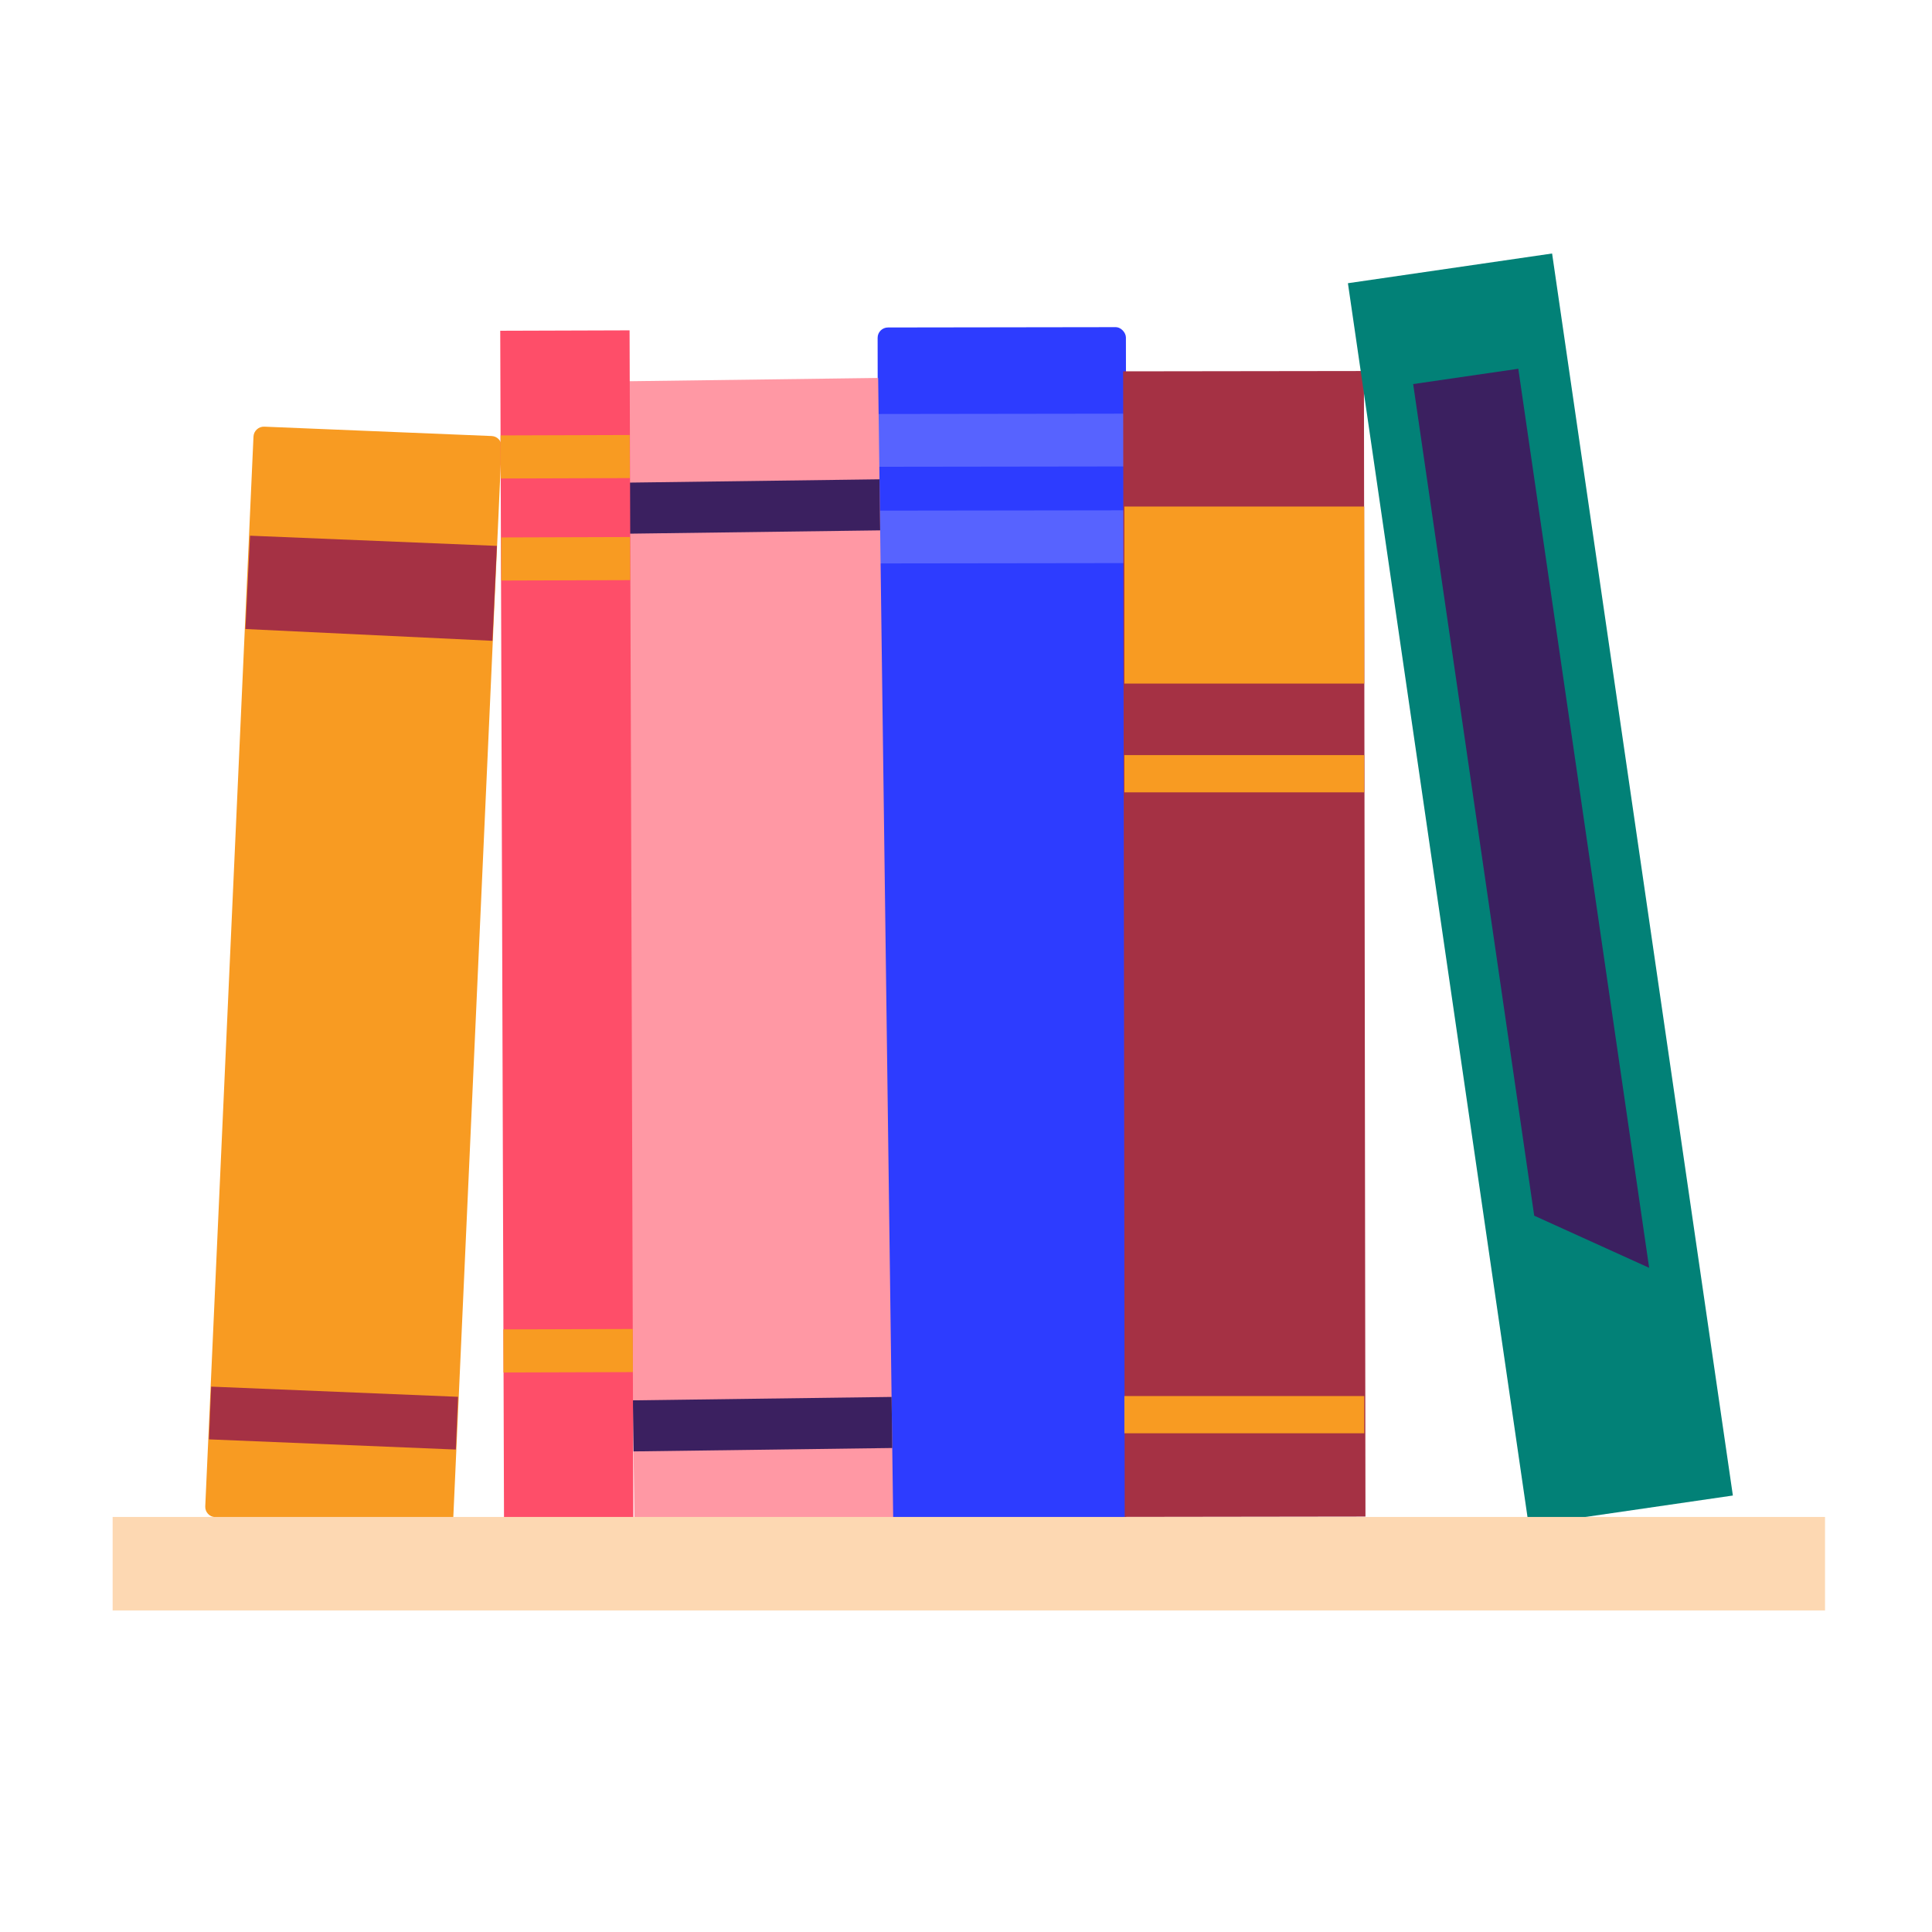
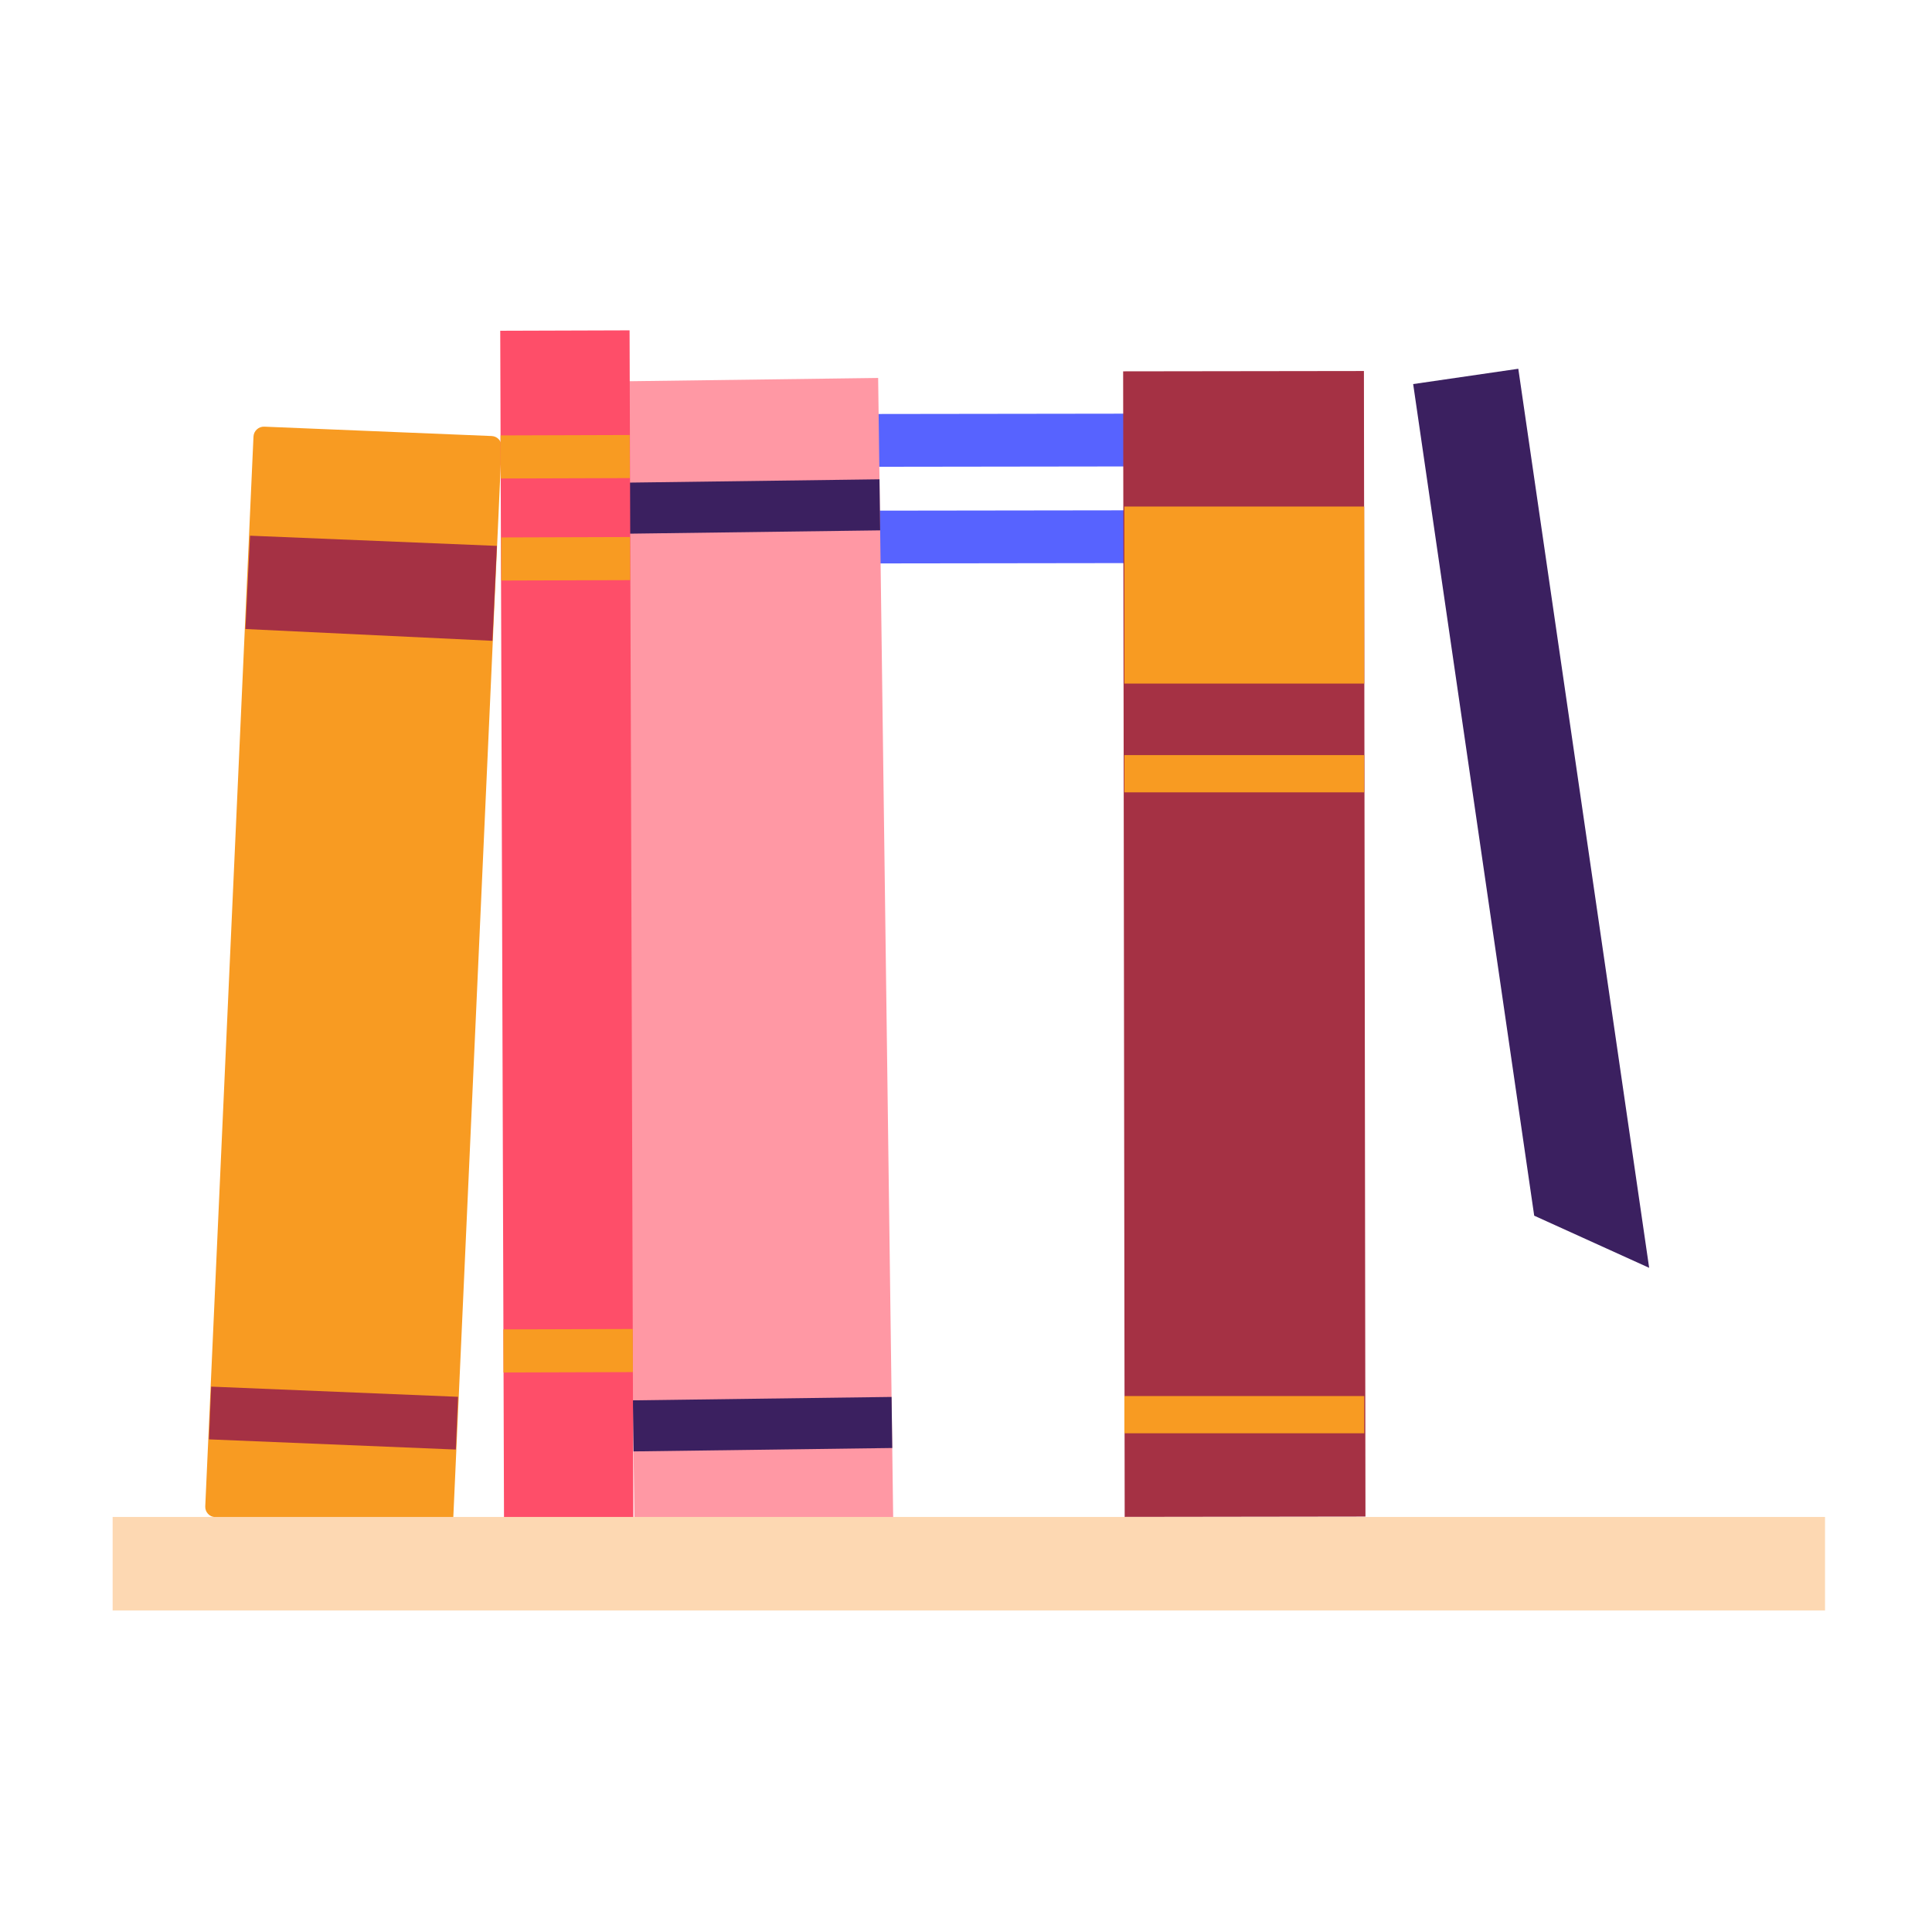
<svg xmlns="http://www.w3.org/2000/svg" id="Layer_1" width="500" height="500" viewBox="0 0 500 500">
  <defs>
    <style>.cls-1{fill:#f89b22;}.cls-1,.cls-2,.cls-3,.cls-4,.cls-5,.cls-6,.cls-7,.cls-8,.cls-9{stroke-width:0px;}.cls-2{fill:#2d3cff;}.cls-3{fill:#3b2060;}.cls-4{fill:#5763ff;}.cls-5{fill:#a53144;}.cls-6{fill:#ff98a4;}.cls-7{fill:#fe4e69;}.cls-8{fill:#fdd8b2;}.cls-9{fill:#028177;}</style>
  </defs>
  <path class="cls-1" d="m127.249,112.844c1.472.061,2.622,1.314,2.555,2.785l-12.482,276.863c-.066,1.471-1.325,2.626-2.796,2.565l-58.851-2.423c-1.472-.061-2.622-1.314-2.555-2.785l12.482-276.863c.066-1.471,1.325-2.626,2.796-2.565l58.851,2.423Z" />
  <polygon class="cls-5" points="127.444 165.843 63.511 162.791 64.71 138.638 128.602 141.274 127.444 165.843" />
  <rect class="cls-5" x="79.479" y="335.029" width="13.661" height="63.947" transform="translate(-283.938 438.11) rotate(-87.638)" />
-   <rect class="cls-2" x="227.341" y="84.711" width="64.257" height="309.264" rx="2.678" ry="2.678" transform="translate(-.336 .365) rotate(-.081)" />
  <rect class="cls-4" x="227.137" y="107.1" width="63.947" height="13.661" transform="translate(-.15 .343) rotate(-.076)" />
  <rect class="cls-4" x="227.137" y="132.112" width="63.947" height="13.661" transform="translate(-.184 .343) rotate(-.076)" />
  <rect class="cls-6" x="162.256" y="98.241" width="66.965" height="296.48" transform="translate(-3.232 2.601) rotate(-.755)" />
  <rect class="cls-5" x="290.867" y="96.059" width="62.314" height="296.48" transform="translate(-.328 .433) rotate(-.077)" />
  <rect class="cls-3" x="160.735" y="124.485" width="66.965" height="13.217" transform="translate(-1.712 2.573) rotate(-.756)" />
  <rect class="cls-3" x="163.865" y="361.967" width="66.964" height="13.217" transform="translate(-4.845 2.635) rotate(-.756)" />
  <rect class="cls-1" x="290.988" y="195.422" width="62.073" height="9.636" />
  <rect class="cls-1" x="290.988" y="361.295" width="62.073" height="9.636" />
  <rect class="cls-1" x="290.988" y="131.094" width="62.073" height="45.814" />
  <rect class="cls-7" x="129.949" y="85.545" width="33.473" height="307.597" transform="translate(-.759 .467) rotate(-.182)" />
  <rect class="cls-1" x="130.287" y="343.995" width="33.485" height="11.15" transform="translate(-1.062 .449) rotate(-.174)" />
  <rect class="cls-1" x="129.566" y="112.633" width="33.414" height="11.15" transform="translate(-.374 .465) rotate(-.182)" />
  <rect class="cls-1" x="129.72" y="139.039" width="33.35" height="11.15" transform="translate(-.458 .465) rotate(-.182)" />
-   <rect class="cls-9" x="371.954" y="67.758" width="53.398" height="324.822" transform="translate(-28.994 59.816) rotate(-8.281)" />
  <polygon class="cls-3" points="426.801 328.112 397.051 314.617 365.727 99.397 392.936 95.436 426.801 328.112" />
  <rect class="cls-8" x="29.151" y="392.587" width="443.164" height="24.198" />
</svg>